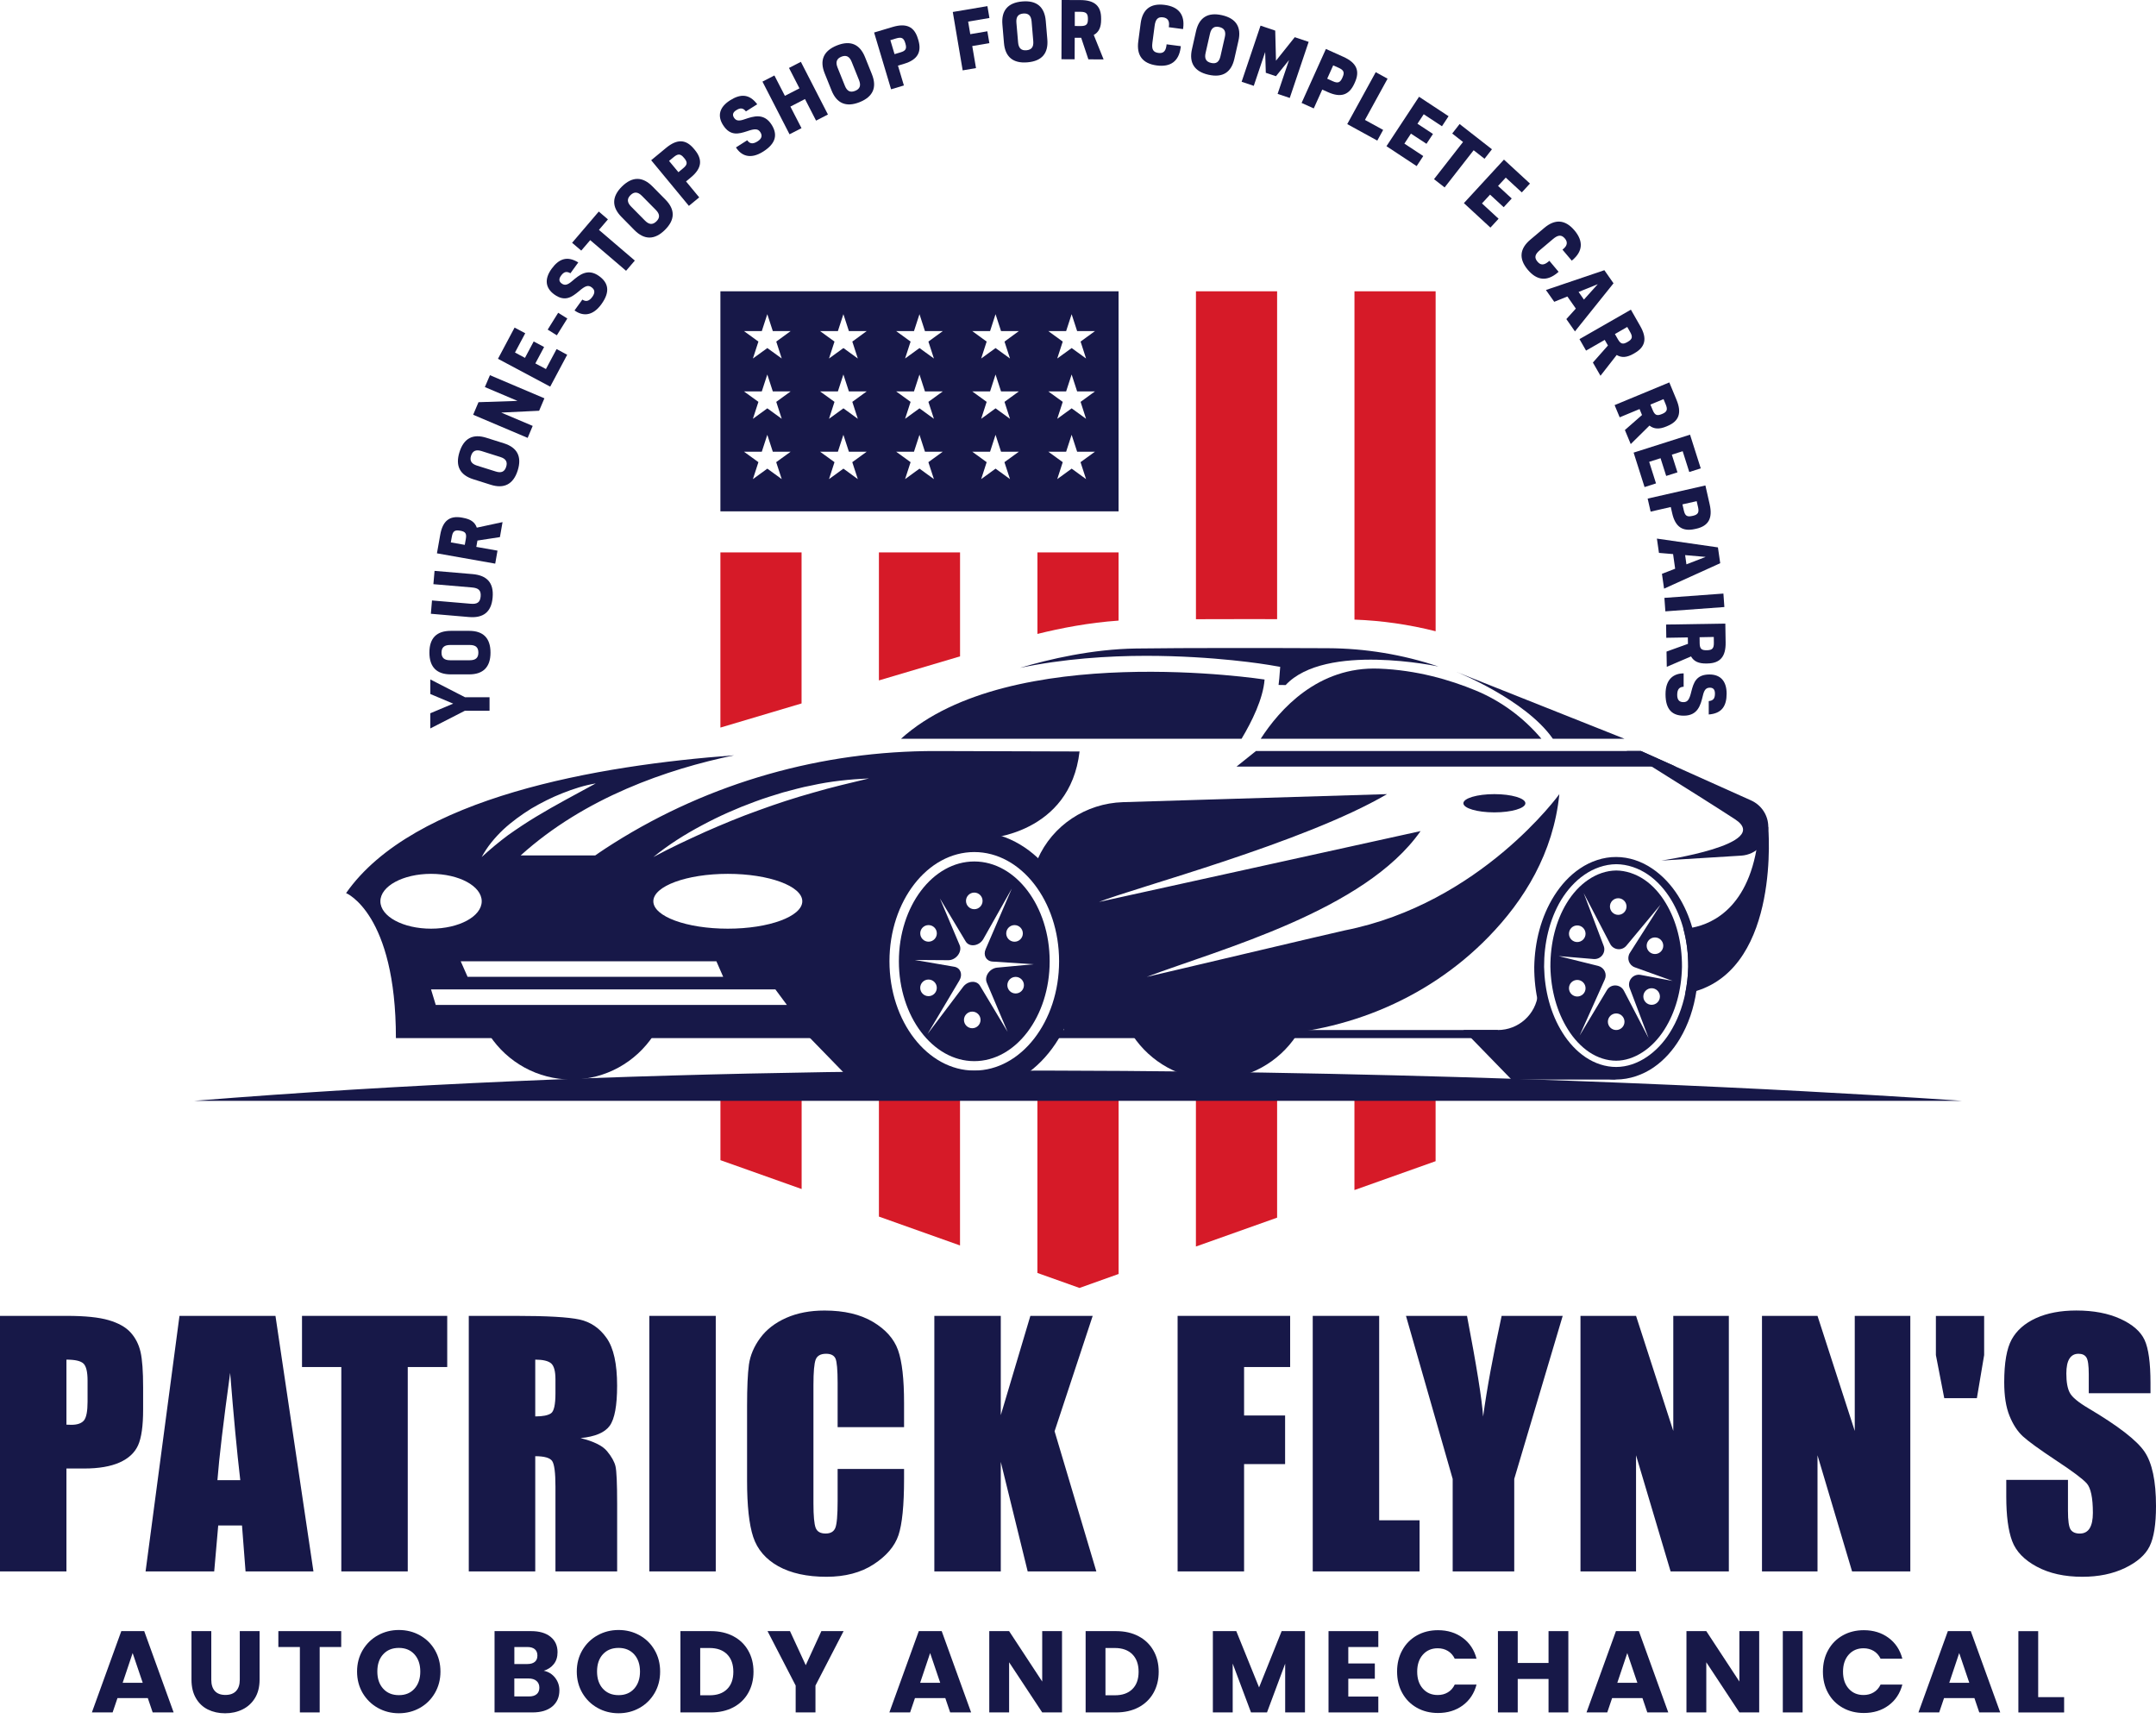
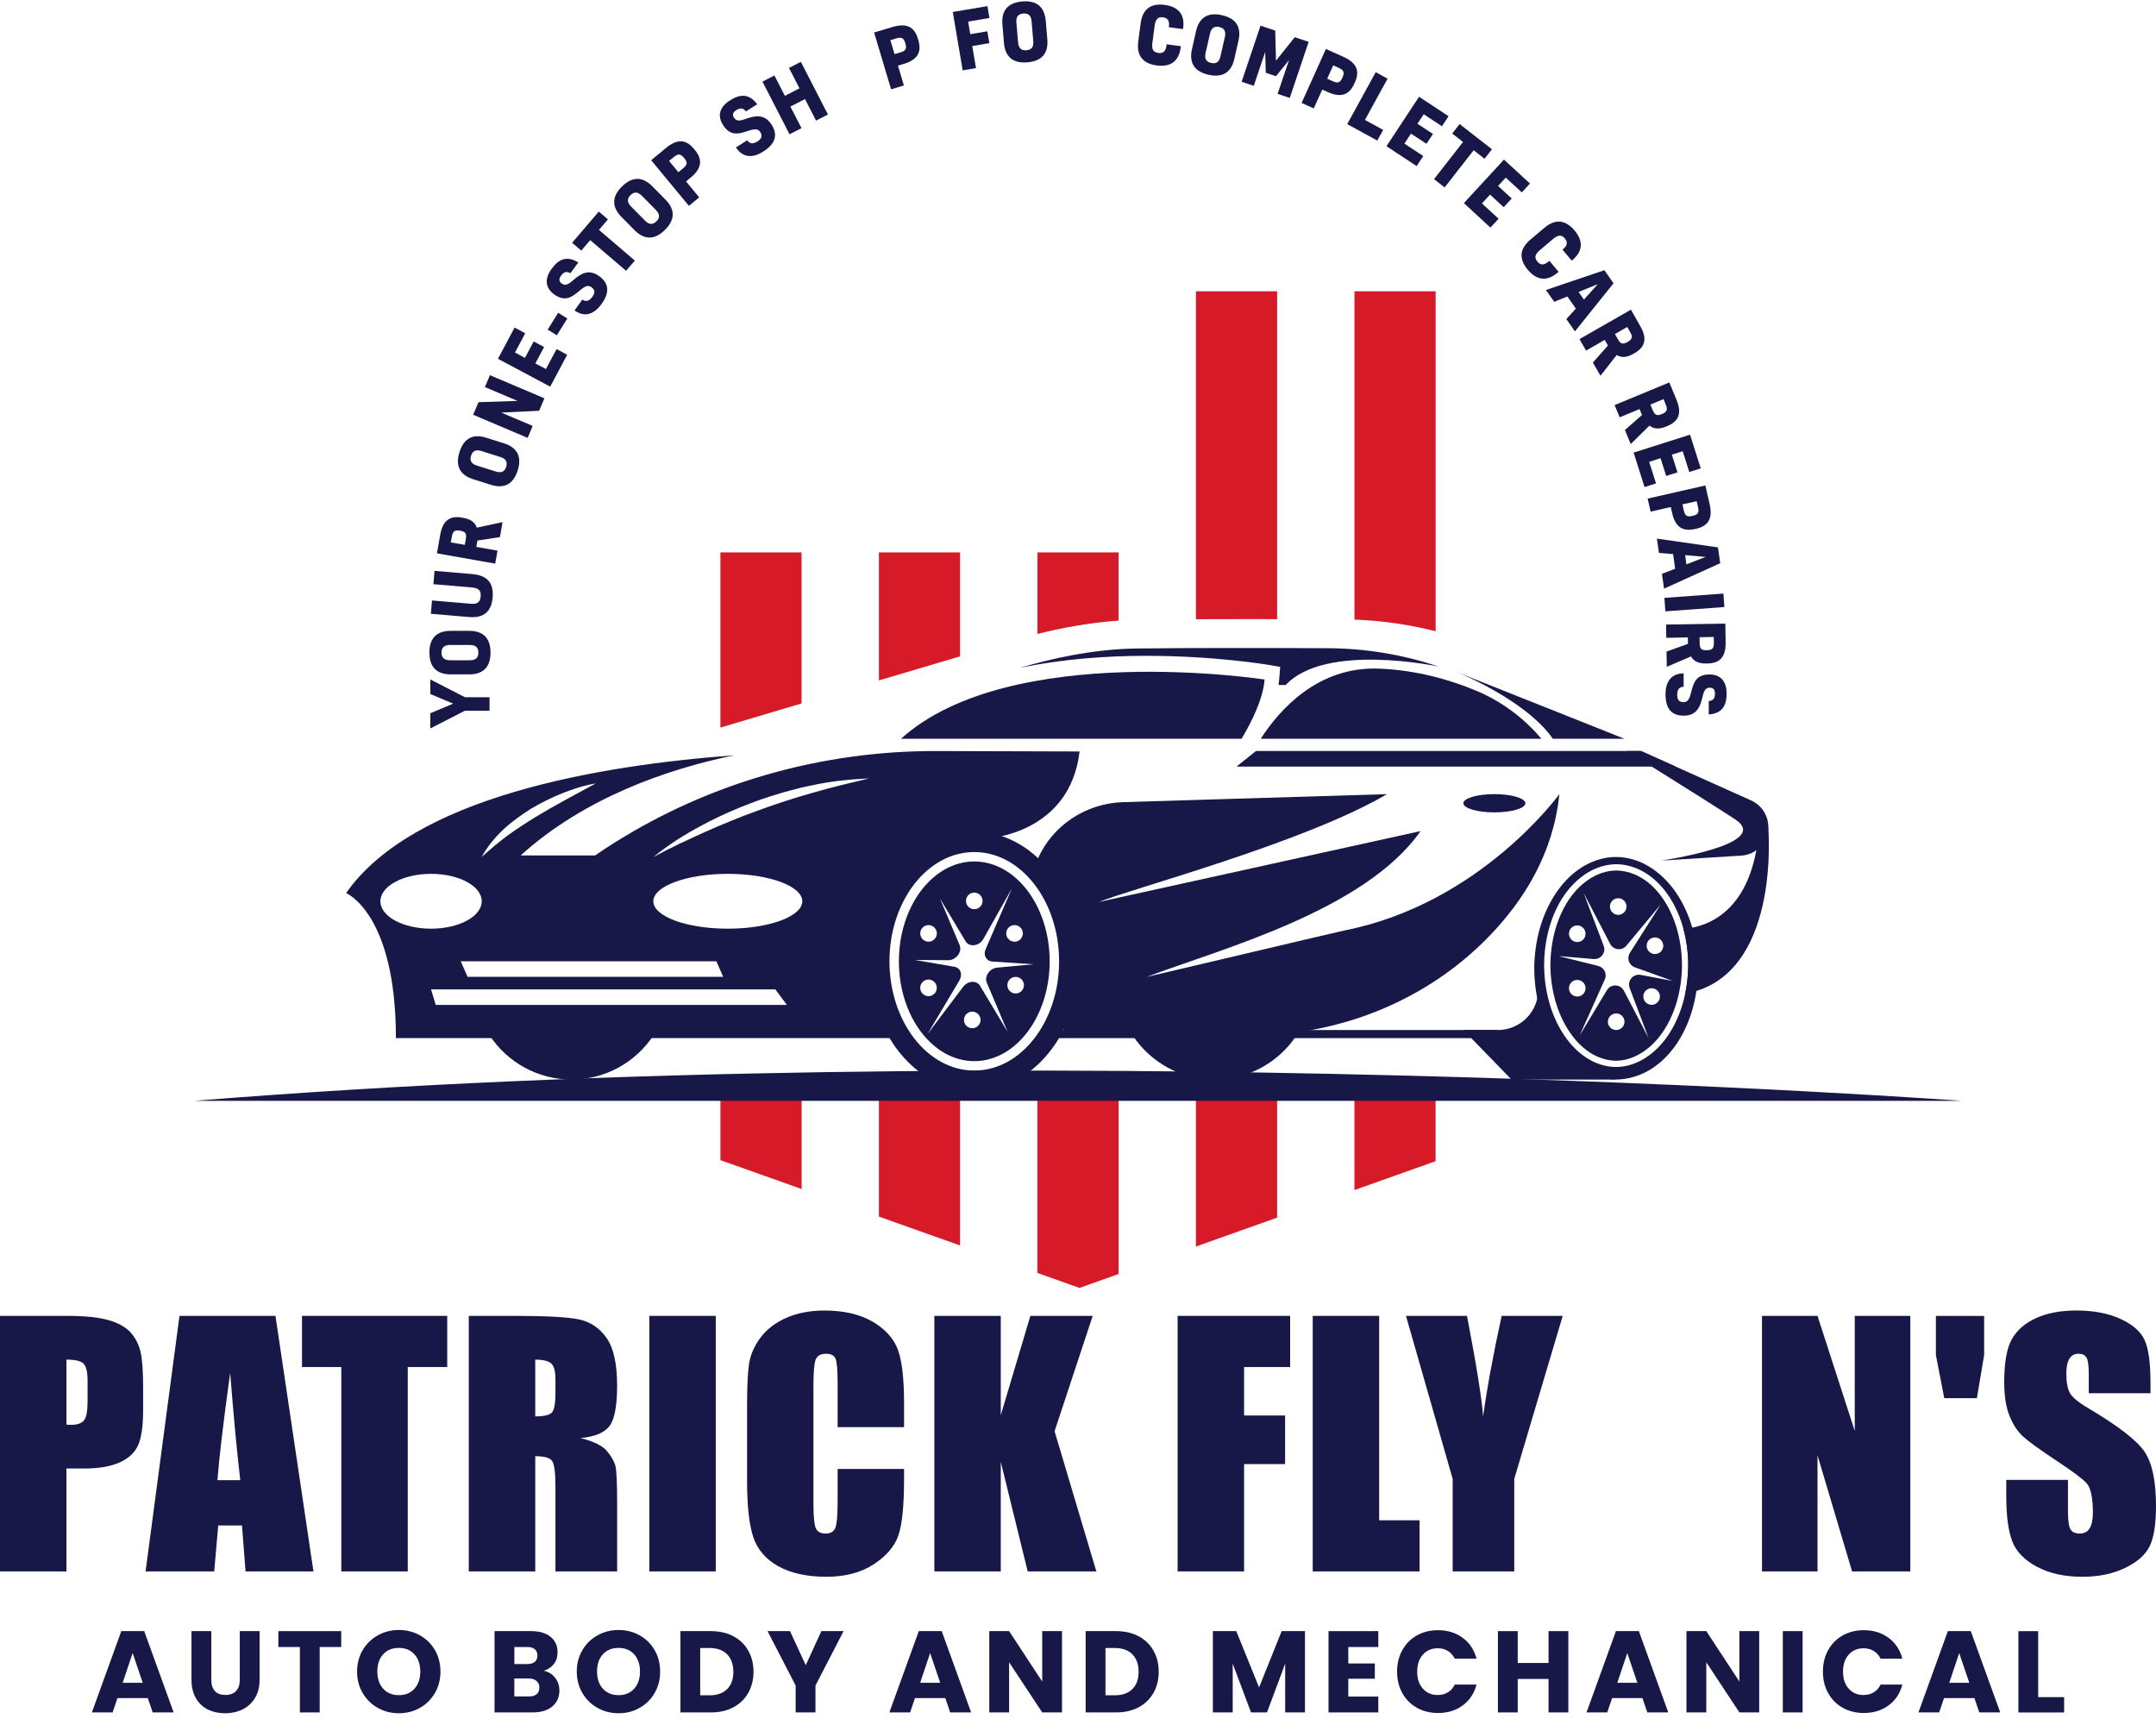
<svg xmlns="http://www.w3.org/2000/svg" width="65" height="52" viewBox="0 0 65 52" fill="none">
  <g id="Group">
    <g id="Group_2">
      <g id="Group_3">
        <g id="Group_4">
          <g id="Group_5">
            <path id="Vector" d="M43.281 32.887V35.004L40.834 35.874V32.887H43.281Z" fill="#D61A28" />
            <path id="Vector_2" d="M24.168 32.887V35.843L21.72 34.973V32.887H24.168Z" fill="#D61A28" />
            <path id="Vector_3" d="M38.503 32.887V36.706L36.055 37.576V32.887H38.503Z" fill="#D61A28" />
            <path id="Vector_4" d="M28.943 32.887V37.544L26.498 36.674V32.887H28.943Z" fill="#D61A28" />
            <path id="Vector_5" d="M33.724 32.887V38.404L32.545 38.825L31.276 38.373V32.887H33.724Z" fill="#D61A28" />
          </g>
          <g id="Group_6">
            <g id="Group_7">
              <g id="Group_8">
                <path id="Vector_6" d="M46.471 22.27C45.938 21.639 45.264 21.136 44.493 20.816C43.707 20.49 42.709 20.201 41.581 20.156C39.732 20.081 38.574 21.395 38.009 22.27H46.471Z" fill="#171848" />
                <path id="Vector_7" d="M45.053 24.489C45.569 24.489 45.988 24.366 45.988 24.214C45.988 24.062 45.569 23.939 45.053 23.939C44.537 23.939 44.119 24.062 44.119 24.214C44.119 24.366 44.537 24.489 45.053 24.489Z" fill="#171848" />
                <path id="Vector_8" d="M53.311 24.925C53.311 25.385 52.953 25.765 52.495 25.793L50.083 25.942C50.083 25.942 53.467 25.453 52.309 24.697C51.755 24.335 50.723 23.687 49.798 23.109C49.532 22.945 49.276 22.785 49.042 22.639H49.472L50.52 23.109L52.798 24.131C53.109 24.273 53.311 24.583 53.311 24.925Z" fill="#171848" />
                <path id="Vector_9" d="M47.012 23.939C46.833 25.715 45.951 27.14 44.878 28.241C42.994 30.178 40.368 31.218 37.665 31.218H32.067C32.267 27.045 31.265 25.942 31.265 25.942C31.271 25.928 31.277 25.915 31.282 25.902C31.729 24.878 32.739 24.216 33.856 24.181L41.816 23.939C39.312 25.409 34.173 26.769 33.132 27.189L42.828 25.053C41.148 27.457 36.788 28.612 34.571 29.448C34.779 29.405 40.327 28.089 40.546 28.046C44.638 27.236 47.012 23.939 47.012 23.939Z" fill="#171848" />
                <path id="Vector_10" d="M51.019 27.964C50.922 27.625 50.78 27.3 50.591 27.001C50.389 26.683 50.128 26.396 49.81 26.182C49.496 25.968 49.114 25.834 48.726 25.834C48.339 25.831 47.955 25.964 47.638 26.178C47.318 26.392 47.06 26.681 46.859 26.999C46.454 27.642 46.27 28.397 46.255 29.146C46.253 29.897 46.416 30.662 46.815 31.322C47.014 31.649 47.275 31.948 47.601 32.171C47.924 32.396 48.32 32.538 48.726 32.542C49.131 32.54 49.528 32.401 49.854 32.177C50.181 31.952 50.441 31.651 50.639 31.324C50.908 30.876 51.068 30.38 51.144 29.873C51.182 29.633 51.197 29.388 51.197 29.146C51.187 28.749 51.133 28.348 51.019 27.964ZM50.338 31.137C49.977 31.714 49.382 32.162 48.726 32.164C48.4 32.164 48.081 32.056 47.804 31.871C47.528 31.686 47.293 31.428 47.111 31.137C46.742 30.554 46.567 29.848 46.552 29.146C46.549 28.447 46.705 27.731 47.066 27.129C47.25 26.83 47.484 26.564 47.768 26.369C48.05 26.174 48.383 26.055 48.725 26.051C49.066 26.053 49.402 26.17 49.686 26.365C49.97 26.56 50.204 26.829 50.385 27.128C50.547 27.398 50.669 27.691 50.751 27.996C50.854 28.371 50.899 28.761 50.897 29.146C50.891 29.416 50.861 29.687 50.806 29.954C50.718 30.374 50.565 30.779 50.338 31.137Z" fill="#171848" />
                <path id="Vector_11" d="M51.143 29.873C51.035 29.907 50.923 29.933 50.807 29.954C50.861 29.688 50.892 29.417 50.898 29.146C50.9 28.76 50.854 28.371 50.752 27.996C50.822 27.993 50.913 27.983 51.019 27.964C51.662 27.841 52.852 27.304 53.031 25.007L53.309 24.926C53.309 24.926 53.688 29.086 51.143 29.873Z" fill="#171848" />
                <path id="Vector_12" d="M48.726 32.543H45.57L44.118 31.05H45.157C45.781 31.05 46.304 30.579 46.369 29.959L46.422 29.448C46.422 29.448 46.523 31.798 48.726 32.543Z" fill="#171848" />
-                 <path id="Vector_13" d="M28.795 32.543H25.639L24.187 31.05H25.226C25.849 31.05 26.373 30.579 26.438 29.959L26.491 29.448C26.491 29.448 26.592 31.798 28.795 32.543Z" fill="#171848" />
                <path id="Vector_14" d="M45.157 31.05H31.432V31.294H45.157V31.05Z" fill="#171848" />
                <path id="Vector_15" d="M34.151 31.217C34.682 32.016 35.588 32.542 36.618 32.542C37.648 32.542 38.554 32.016 39.085 31.217H34.151Z" fill="#171848" />
                <path id="Vector_16" d="M14.764 31.217C15.294 32.016 16.201 32.542 17.23 32.542C18.26 32.542 19.167 32.016 19.697 31.217H14.764Z" fill="#171848" />
                <path id="Vector_17" d="M29.374 25.07C27.622 25.07 26.202 26.82 26.202 28.978C26.202 31.137 27.622 32.886 29.374 32.886C31.125 32.886 32.545 31.137 32.545 28.978C32.545 26.82 31.125 25.07 29.374 25.07ZM29.373 32.272C27.963 32.272 26.816 30.794 26.816 28.978C26.816 27.162 27.963 25.685 29.373 25.685C30.782 25.685 31.93 27.162 31.93 28.978C31.93 30.794 30.783 32.272 29.373 32.272Z" fill="#171848" />
                <path id="Vector_18" d="M37.431 22.27C37.739 21.756 38.081 21.068 38.125 20.484C38.125 20.484 30.45 19.299 27.164 22.27H37.431Z" fill="#171848" />
                <path id="Vector_19" d="M34.253 19.549C32.929 19.568 31.637 19.868 30.748 20.133C32.064 19.857 33.407 19.77 34.554 19.77C36.621 19.77 38.189 20.033 38.256 20.044L38.596 20.102L38.569 20.446C38.564 20.515 38.556 20.582 38.547 20.648L38.76 20.651C39.962 19.36 43.367 20.092 43.367 20.092C42.291 19.731 41.165 19.545 40.03 19.54C38.323 19.533 35.752 19.528 34.253 19.549Z" fill="#171848" />
                <path id="Vector_20" d="M5.859 33.184H59.142C59.142 33.184 31.246 31.134 5.859 33.184Z" fill="#171848" />
              </g>
              <path id="Vector_21" d="M28.221 22.64C24.785 22.633 21.411 23.584 18.505 25.416C18.143 25.644 17.945 25.787 17.945 25.787H15.697C17.63 24.041 20.116 23.187 22.131 22.769C18.044 23.071 12.462 24.023 10.434 26.922C10.434 26.922 11.936 27.531 11.936 31.294H27.102C27.102 31.294 24.658 26.398 29.764 25.274C29.764 25.274 32.257 25.15 32.547 22.653C32.545 22.653 30.279 22.645 28.221 22.64ZM21.598 28.978L21.803 29.446H14.097L13.89 28.978H21.598ZM15.172 25.008C15.43 24.768 15.718 24.562 16.015 24.376C16.318 24.198 16.631 24.039 16.957 23.911C17.281 23.782 17.615 23.674 17.961 23.616C17.349 23.952 16.745 24.266 16.163 24.619C15.871 24.795 15.59 24.983 15.313 25.179C15.041 25.382 14.78 25.599 14.522 25.836C14.686 25.526 14.916 25.252 15.172 25.008ZM11.468 27.169C11.468 26.713 12.152 26.342 12.995 26.342C13.839 26.342 14.523 26.712 14.523 27.169C14.523 27.625 13.839 27.995 12.995 27.995C12.152 27.995 11.468 27.626 11.468 27.169ZM13.137 30.293L12.995 29.826H23.377L23.723 30.293H13.137ZM21.943 27.995C20.702 27.995 19.697 27.626 19.697 27.169C19.697 26.713 20.702 26.342 21.943 26.342C23.183 26.342 24.188 26.712 24.188 27.169C24.187 27.626 23.182 27.995 21.943 27.995ZM24.514 23.895C23.957 24.051 23.409 24.229 22.868 24.428C22.324 24.621 21.791 24.843 21.262 25.076C20.736 25.314 20.21 25.558 19.697 25.836C20.15 25.467 20.648 25.152 21.165 24.878C21.681 24.601 22.219 24.363 22.77 24.162C23.044 24.059 23.326 23.974 23.606 23.888C23.89 23.815 24.171 23.731 24.46 23.679C25.033 23.55 25.619 23.492 26.201 23.465C25.633 23.602 25.069 23.732 24.514 23.895Z" fill="#171848" />
            </g>
            <path id="Vector_22" d="M29.373 25.969C28.12 25.969 27.1 27.319 27.1 28.979C27.1 30.638 28.12 31.988 29.373 31.988C30.626 31.988 31.646 30.638 31.646 28.979C31.646 27.32 30.627 25.969 29.373 25.969ZM30.837 28.138C30.837 28.276 30.724 28.388 30.587 28.388C30.448 28.388 30.336 28.275 30.336 28.138C30.336 27.999 30.449 27.887 30.587 27.887C30.725 27.887 30.837 27.999 30.837 28.138ZM29.373 26.907C29.511 26.907 29.623 27.02 29.623 27.157C29.623 27.296 29.511 27.408 29.373 27.408C29.235 27.408 29.123 27.295 29.123 27.157C29.123 27.02 29.235 26.907 29.373 26.907ZM27.994 27.887C28.132 27.887 28.244 27.999 28.244 28.137C28.244 28.275 28.131 28.387 27.994 28.387C27.855 28.387 27.744 28.274 27.744 28.137C27.743 27.999 27.855 27.887 27.994 27.887ZM27.743 29.778C27.743 29.64 27.855 29.528 27.993 29.528C28.131 29.528 28.243 29.641 28.243 29.778C28.243 29.917 28.131 30.029 27.993 30.029C27.855 30.029 27.743 29.917 27.743 29.778ZM29.312 30.996C29.174 30.996 29.062 30.883 29.062 30.745C29.062 30.608 29.175 30.495 29.312 30.495C29.451 30.495 29.562 30.608 29.562 30.745C29.562 30.883 29.45 30.996 29.312 30.996ZM29.544 29.713C29.442 29.544 29.174 29.563 29.034 29.752L27.962 31.173L28.925 29.554C29.032 29.374 28.957 29.175 28.772 29.143L27.581 28.938L28.589 28.945C28.823 28.947 29.017 28.692 28.932 28.491L28.337 27.084L29.113 28.378C29.224 28.564 29.526 28.521 29.648 28.303L30.505 26.785L29.715 28.615C29.636 28.795 29.734 28.973 29.919 28.986L31.165 29.067L30.063 29.169C29.836 29.191 29.669 29.434 29.75 29.622L30.377 31.103L29.544 29.713ZM30.62 29.948C30.481 29.948 30.37 29.836 30.37 29.698C30.37 29.56 30.482 29.448 30.62 29.448C30.758 29.448 30.87 29.561 30.87 29.698C30.87 29.837 30.758 29.948 30.62 29.948Z" fill="#171848" />
            <path id="Vector_23" d="M50.222 27.227C50.047 26.933 49.825 26.689 49.579 26.521C49.318 26.343 49.015 26.243 48.728 26.241C48.434 26.244 48.141 26.343 47.877 26.525C47.629 26.695 47.41 26.931 47.23 27.229C46.908 27.762 46.74 28.426 46.742 29.143C46.757 29.857 46.941 30.511 47.273 31.037C47.448 31.317 47.669 31.552 47.911 31.715C48.165 31.885 48.447 31.975 48.727 31.975C49.26 31.973 49.817 31.614 50.18 31.035C50.511 30.515 50.694 29.86 50.709 29.145C50.712 28.426 50.544 27.762 50.222 27.227ZM50.145 28.509C50.145 28.648 50.032 28.759 49.894 28.759C49.756 28.759 49.644 28.647 49.644 28.509C49.644 28.371 49.757 28.259 49.894 28.259C50.033 28.259 50.145 28.371 50.145 28.509ZM48.787 27.077C48.925 27.077 49.037 27.19 49.037 27.327C49.037 27.466 48.925 27.578 48.787 27.578C48.648 27.578 48.537 27.465 48.537 27.327C48.537 27.19 48.648 27.077 48.787 27.077ZM47.552 27.897C47.69 27.897 47.802 28.01 47.802 28.148C47.802 28.286 47.689 28.398 47.552 28.398C47.413 28.398 47.302 28.285 47.302 28.148C47.302 28.009 47.413 27.897 47.552 27.897ZM47.552 30.04C47.413 30.04 47.302 29.927 47.302 29.79C47.302 29.651 47.414 29.54 47.552 29.54C47.69 29.54 47.802 29.652 47.802 29.79C47.803 29.927 47.69 30.04 47.552 30.04ZM48.726 31.05C48.587 31.05 48.475 30.938 48.475 30.8C48.475 30.662 48.588 30.55 48.726 30.55C48.864 30.55 48.976 30.662 48.976 30.8C48.976 30.938 48.864 31.05 48.726 31.05ZM49.794 30.29C49.655 30.29 49.544 30.177 49.544 30.04C49.544 29.901 49.656 29.79 49.794 29.79C49.931 29.79 50.044 29.902 50.044 30.04C50.044 30.178 49.932 30.29 49.794 30.29ZM49.461 29.388C49.236 29.347 49.051 29.568 49.132 29.784L49.703 31.294L48.958 29.865C48.852 29.661 48.563 29.651 48.446 29.848L47.623 31.218L48.382 29.525C48.458 29.358 48.363 29.164 48.185 29.118L46.99 28.821L48.047 28.91C48.265 28.927 48.426 28.713 48.348 28.511L47.746 26.922L48.545 28.456C48.643 28.643 48.901 28.67 49.035 28.505L50.064 27.27L49.139 28.723C49.036 28.883 49.108 29.095 49.286 29.159L50.429 29.57L49.461 29.388Z" fill="#171848" />
          </g>
          <g id="Group_9">
            <path id="Vector_24" d="M43.282 19.029V8.781H40.835V18.678C41.661 18.708 42.48 18.826 43.282 19.029Z" fill="#D61A28" />
            <path id="Vector_25" d="M24.166 16.652V21.205L21.719 21.933V16.652H24.166Z" fill="#D61A28" />
            <path id="Vector_26" d="M37.528 18.663C37.854 18.663 38.181 18.663 38.503 18.664V8.781H36.056V18.666C36.5 18.664 36.99 18.663 37.528 18.663Z" fill="#D61A28" />
            <path id="Vector_27" d="M28.944 16.652V19.786L26.498 20.511V16.652H28.944Z" fill="#D61A28" />
            <path id="Vector_28" d="M33.723 16.652V18.708C32.833 18.77 31.981 18.934 31.277 19.11V16.652H33.723Z" fill="#D61A28" />
          </g>
          <path id="Vector_29" d="M50.52 23.109H37.279L37.865 22.639H49.472L50.52 23.109Z" fill="#171848" />
          <path id="Vector_30" d="M48.976 22.27L43.899 20.251C43.899 20.251 45.988 21.082 46.816 22.27H48.976Z" fill="#171848" />
        </g>
-         <path id="Vector_31" d="M21.719 8.781V15.415H33.723V8.781H21.719ZM23.568 14.443L23.134 14.127L22.699 14.443L22.865 13.932L22.43 13.617H22.967L23.133 13.107L23.299 13.617H23.836L23.401 13.932L23.568 14.443ZM23.403 12.114L23.568 12.625L23.134 12.309L22.699 12.625L22.865 12.114L22.43 11.799H22.967L23.133 11.289L23.299 11.799H23.836L23.403 12.114ZM23.403 10.297L23.568 10.807L23.134 10.492L22.699 10.807L22.865 10.297L22.43 9.981H22.967L23.133 9.471L23.299 9.981H23.836L23.403 10.297ZM25.862 14.443L25.428 14.127L24.993 14.443L25.159 13.932L24.724 13.617H25.261L25.427 13.107L25.593 13.617H26.129L25.695 13.932L25.862 14.443ZM25.696 12.114L25.862 12.625L25.428 12.309L24.993 12.625L25.159 12.114L24.724 11.799H25.261L25.427 11.289L25.593 11.799H26.129L25.696 12.114ZM25.696 10.297L25.862 10.807L25.428 10.492L24.993 10.807L25.159 10.297L24.724 9.981H25.261L25.427 9.471L25.593 9.981H26.129L25.696 10.297ZM28.156 14.443L27.721 14.127L27.287 14.443L27.453 13.932L27.018 13.617H27.555L27.721 13.107L27.886 13.617H28.423L27.989 13.932L28.156 14.443ZM27.99 12.114L28.156 12.625L27.721 12.309L27.287 12.625L27.453 12.114L27.018 11.799H27.555L27.721 11.289L27.886 11.799H28.423L27.99 12.114ZM27.99 10.297L28.156 10.807L27.721 10.492L27.287 10.807L27.453 10.297L27.018 9.981H27.555L27.721 9.471L27.886 9.981H28.423L27.99 10.297ZM30.45 14.443L30.015 14.127L29.581 14.443L29.746 13.932L29.312 13.617H29.849L30.014 13.107L30.18 13.617H30.717L30.282 13.932L30.45 14.443ZM30.284 12.114L30.45 12.625L30.015 12.309L29.581 12.625L29.746 12.114L29.312 11.799H29.849L30.014 11.289L30.18 11.799H30.717L30.284 12.114ZM30.284 10.297L30.45 10.807L30.015 10.492L29.581 10.807L29.746 10.297L29.312 9.981H29.849L30.014 9.471L30.18 9.981H30.717L30.284 10.297ZM32.743 14.443L32.309 14.127L31.874 14.443L32.04 13.932L31.605 13.617H32.142L32.308 13.107L32.474 13.617H33.011L32.576 13.932L32.743 14.443ZM32.578 12.114L32.743 12.625L32.309 12.309L31.874 12.625L32.04 12.114L31.605 11.799H32.142L32.308 11.289L32.474 11.799H33.011L32.578 12.114ZM32.578 10.297L32.743 10.807L32.309 10.492L31.874 10.807L32.04 10.297L31.605 9.981H32.142L32.308 9.471L32.474 9.981H33.011L32.578 10.297Z" fill="#171848" />
      </g>
      <g id="Group_10">
        <g id="Group_11">
          <g id="Group_12">
            <path id="Vector_32" d="M0 39.667H2.017C2.563 39.667 2.982 39.71 3.276 39.796C3.569 39.882 3.79 40.005 3.937 40.167C4.084 40.329 4.184 40.524 4.237 40.754C4.289 40.984 4.315 41.34 4.315 41.822V42.493C4.315 42.984 4.264 43.343 4.163 43.568C4.061 43.794 3.875 43.966 3.604 44.087C3.332 44.207 2.978 44.268 2.54 44.268H2.003V47.37H0V39.667ZM2.003 40.986V42.946C2.06 42.949 2.109 42.951 2.151 42.951C2.335 42.951 2.462 42.905 2.534 42.815C2.605 42.725 2.64 42.537 2.64 42.252V41.619C2.64 41.356 2.599 41.184 2.517 41.105C2.434 41.025 2.263 40.986 2.003 40.986Z" fill="#171848" />
            <path id="Vector_33" d="M8.305 39.667L9.45 47.37H7.403L7.296 45.986H6.579L6.458 47.37H4.389L5.411 39.667H8.305ZM7.244 44.62C7.142 43.748 7.041 42.67 6.939 41.385C6.735 42.861 6.607 43.939 6.555 44.62H7.244Z" fill="#171848" />
            <path id="Vector_34" d="M13.483 39.667V41.209H12.293V47.37H10.29V41.209H9.105V39.667H13.483Z" fill="#171848" />
            <path id="Vector_35" d="M14.134 39.667H15.552C16.496 39.667 17.136 39.704 17.471 39.777C17.806 39.85 18.079 40.036 18.289 40.336C18.5 40.636 18.605 41.114 18.605 41.771C18.605 42.37 18.531 42.773 18.382 42.98C18.233 43.185 17.94 43.309 17.502 43.351C17.898 43.449 18.165 43.58 18.301 43.745C18.438 43.91 18.523 44.062 18.556 44.2C18.589 44.338 18.606 44.718 18.606 45.339V47.37H16.746V44.811C16.746 44.398 16.713 44.143 16.648 44.044C16.583 43.947 16.413 43.897 16.137 43.897V47.37H14.133V39.667H14.134ZM16.137 40.986V42.698C16.362 42.698 16.52 42.667 16.611 42.605C16.701 42.544 16.746 42.343 16.746 42.004V41.58C16.746 41.336 16.703 41.176 16.616 41.099C16.528 41.024 16.369 40.986 16.137 40.986Z" fill="#171848" />
            <path id="Vector_36" d="M21.579 39.667V47.37H19.576V39.667H21.579Z" fill="#171848" />
            <path id="Vector_37" d="M27.256 43.022H25.253V41.683C25.253 41.294 25.231 41.051 25.189 40.954C25.145 40.858 25.051 40.809 24.906 40.809C24.741 40.809 24.636 40.869 24.591 40.985C24.547 41.102 24.524 41.356 24.524 41.746V45.324C24.524 45.698 24.547 45.942 24.591 46.057C24.636 46.172 24.735 46.228 24.891 46.228C25.04 46.228 25.138 46.172 25.184 46.057C25.23 45.942 25.253 45.674 25.253 45.251V44.282H27.256V44.583C27.256 45.38 27.199 45.945 27.087 46.279C26.974 46.613 26.725 46.904 26.34 47.156C25.955 47.407 25.48 47.532 24.916 47.532C24.329 47.532 23.845 47.425 23.464 47.214C23.084 47.001 22.832 46.707 22.708 46.331C22.584 45.955 22.523 45.39 22.523 44.635V42.384C22.523 41.829 22.541 41.413 22.579 41.135C22.618 40.858 22.731 40.59 22.919 40.334C23.108 40.077 23.37 39.875 23.704 39.727C24.039 39.579 24.424 39.506 24.858 39.506C25.448 39.506 25.935 39.62 26.319 39.848C26.703 40.077 26.954 40.361 27.075 40.701C27.196 41.042 27.256 41.572 27.256 42.29V43.022H27.256Z" fill="#171848" />
            <path id="Vector_38" d="M32.943 39.667L31.794 43.145L33.053 47.37H30.983L30.172 44.068V47.37H28.169V39.667H30.172V42.66L31.064 39.667H32.943Z" fill="#171848" />
            <path id="Vector_39" d="M35.504 39.667H38.896V41.209H37.507V42.67H38.744V44.135H37.507V47.37H35.503V39.667H35.504Z" fill="#171848" />
            <path id="Vector_40" d="M41.58 39.667V45.829H42.798V47.37H39.577V39.667H41.58Z" fill="#171848" />
            <path id="Vector_41" d="M47.113 39.667L45.652 44.582V47.37H43.796V44.582L42.388 39.667H44.228C44.516 41.171 44.678 42.182 44.714 42.703C44.825 41.881 45.011 40.87 45.272 39.667H47.113Z" fill="#171848" />
-             <path id="Vector_42" d="M52.122 39.667V47.37H50.366L49.324 43.869V47.37H47.649V39.667H49.324L50.447 43.136V39.667H52.122Z" fill="#171848" />
            <path id="Vector_43" d="M57.593 39.667V47.37H55.837L54.795 43.869V47.37H53.121V39.667H54.795L55.918 43.136V39.667H57.593Z" fill="#171848" />
            <path id="Vector_44" d="M58.616 42.147L58.364 40.848V39.669H59.819V40.848L59.6 42.147H58.616Z" fill="#171848" />
            <path id="Vector_45" d="M64.833 41.999H62.973V41.428C62.973 41.161 62.949 40.992 62.901 40.919C62.854 40.846 62.775 40.809 62.663 40.809C62.543 40.809 62.452 40.858 62.39 40.957C62.328 41.055 62.297 41.205 62.297 41.404C62.297 41.661 62.331 41.855 62.401 41.985C62.468 42.115 62.656 42.272 62.968 42.456C63.859 42.984 64.421 43.419 64.652 43.758C64.884 44.098 65 44.645 65 45.4C65 45.948 64.936 46.353 64.807 46.614C64.679 46.874 64.43 47.091 64.063 47.268C63.695 47.444 63.267 47.532 62.779 47.532C62.243 47.532 61.785 47.431 61.406 47.227C61.027 47.024 60.778 46.766 60.662 46.452C60.545 46.138 60.486 45.693 60.486 45.115V44.611H62.346V45.548C62.346 45.837 62.372 46.023 62.424 46.105C62.477 46.187 62.57 46.229 62.702 46.229C62.835 46.229 62.934 46.176 62.999 46.072C63.064 45.967 63.097 45.812 63.097 45.605C63.097 45.152 63.035 44.855 62.911 44.715C62.785 44.576 62.472 44.343 61.975 44.016C61.477 43.686 61.147 43.446 60.985 43.297C60.824 43.148 60.689 42.942 60.583 42.679C60.476 42.416 60.424 42.079 60.424 41.67C60.424 41.08 60.499 40.649 60.65 40.376C60.801 40.103 61.044 39.89 61.38 39.736C61.716 39.583 62.122 39.505 62.598 39.505C63.118 39.505 63.561 39.59 63.928 39.758C64.294 39.925 64.536 40.137 64.655 40.392C64.774 40.648 64.834 41.081 64.834 41.694V41.999H64.833Z" fill="#171848" />
          </g>
          <g id="Group_13">
            <path id="Vector_46" d="M4.456 51.188H3.542L3.395 51.621H2.77L3.657 49.17H4.348L5.235 51.621H4.603L4.456 51.188ZM4.303 50.728L3.999 49.831L3.698 50.728H4.303Z" fill="#171848" />
            <path id="Vector_47" d="M6.37 49.17V50.637C6.37 50.784 6.406 50.896 6.478 50.976C6.55 51.055 6.656 51.094 6.796 51.094C6.935 51.094 7.043 51.055 7.117 50.976C7.191 50.896 7.229 50.784 7.229 50.637V49.17H7.826V50.633C7.826 50.852 7.779 51.038 7.686 51.189C7.593 51.34 7.468 51.454 7.311 51.531C7.154 51.608 6.979 51.647 6.786 51.647C6.593 51.647 6.42 51.608 6.267 51.533C6.115 51.457 5.994 51.343 5.906 51.19C5.817 51.038 5.773 50.852 5.773 50.633V49.17H6.37Z" fill="#171848" />
            <path id="Vector_48" d="M10.287 49.17V49.649H9.638V51.621H9.041V49.649H8.392V49.17H10.287Z" fill="#171848" />
            <path id="Vector_49" d="M11.392 51.485C11.2 51.378 11.048 51.228 10.934 51.037C10.822 50.845 10.765 50.629 10.765 50.389C10.765 50.149 10.822 49.934 10.934 49.743C11.048 49.552 11.2 49.403 11.392 49.296C11.584 49.19 11.796 49.136 12.025 49.136C12.256 49.136 12.467 49.189 12.659 49.296C12.851 49.404 13.003 49.552 13.113 49.743C13.223 49.934 13.279 50.15 13.279 50.389C13.279 50.629 13.223 50.844 13.111 51.037C13 51.228 12.848 51.378 12.658 51.485C12.466 51.592 12.256 51.646 12.025 51.646C11.795 51.646 11.584 51.592 11.392 51.485ZM12.495 50.906C12.613 50.775 12.671 50.603 12.671 50.389C12.671 50.173 12.612 50 12.495 49.87C12.378 49.741 12.222 49.676 12.025 49.676C11.827 49.676 11.67 49.74 11.553 49.868C11.435 49.995 11.376 50.169 11.376 50.388C11.376 50.604 11.435 50.777 11.553 50.906C11.67 51.035 11.828 51.1 12.025 51.1C12.222 51.101 12.378 51.036 12.495 50.906Z" fill="#171848" />
            <path id="Vector_50" d="M16.736 50.576C16.822 50.687 16.865 50.813 16.865 50.955C16.865 51.159 16.793 51.322 16.65 51.442C16.507 51.561 16.307 51.621 16.051 51.621H14.91V49.17H16.013C16.262 49.17 16.457 49.227 16.598 49.341C16.739 49.455 16.809 49.61 16.809 49.805C16.809 49.949 16.772 50.07 16.695 50.165C16.62 50.26 16.519 50.327 16.393 50.364C16.536 50.395 16.65 50.465 16.736 50.576ZM15.507 50.162H15.898C15.996 50.162 16.071 50.14 16.123 50.097C16.176 50.054 16.202 49.99 16.202 49.907C16.202 49.823 16.175 49.759 16.123 49.715C16.071 49.671 15.996 49.649 15.898 49.649H15.507V50.162ZM16.179 51.071C16.233 51.026 16.261 50.96 16.261 50.874C16.261 50.788 16.232 50.721 16.175 50.672C16.118 50.623 16.04 50.598 15.939 50.598H15.506V51.139H15.946C16.047 51.14 16.125 51.117 16.179 51.071Z" fill="#171848" />
            <path id="Vector_51" d="M18.016 51.485C17.823 51.378 17.671 51.228 17.558 51.037C17.446 50.845 17.389 50.629 17.389 50.389C17.389 50.149 17.446 49.934 17.558 49.743C17.671 49.552 17.823 49.403 18.016 49.296C18.207 49.19 18.419 49.136 18.649 49.136C18.88 49.136 19.091 49.189 19.282 49.296C19.475 49.404 19.626 49.552 19.736 49.743C19.847 49.934 19.902 50.15 19.902 50.389C19.902 50.629 19.847 50.844 19.735 51.037C19.623 51.228 19.472 51.378 19.281 51.485C19.09 51.592 18.88 51.646 18.649 51.646C18.419 51.646 18.207 51.592 18.016 51.485ZM19.119 50.906C19.236 50.775 19.295 50.603 19.295 50.389C19.295 50.173 19.236 50 19.119 49.87C19.001 49.741 18.845 49.676 18.649 49.676C18.451 49.676 18.294 49.74 18.176 49.868C18.059 49.995 18 50.169 18 50.388C18 50.604 18.059 50.777 18.176 50.906C18.294 51.035 18.452 51.1 18.649 51.1C18.845 51.101 19.001 51.036 19.119 50.906Z" fill="#171848" />
            <path id="Vector_52" d="M22.109 49.324C22.302 49.426 22.452 49.57 22.557 49.755C22.663 49.94 22.717 50.153 22.717 50.395C22.717 50.635 22.663 50.848 22.557 51.035C22.451 51.221 22.302 51.365 22.107 51.468C21.912 51.57 21.688 51.621 21.432 51.621H20.514V49.17H21.432C21.69 49.17 21.916 49.222 22.109 49.324ZM21.92 50.919C22.046 50.796 22.109 50.622 22.109 50.395C22.109 50.17 22.046 49.994 21.92 49.868C21.795 49.743 21.619 49.679 21.393 49.679H21.11V51.104H21.393C21.619 51.105 21.795 51.043 21.92 50.919Z" fill="#171848" />
            <path id="Vector_53" d="M25.433 49.17L24.585 50.811V51.621H23.988V50.811L23.14 49.17H23.817L24.292 50.197L24.763 49.17H25.433Z" fill="#171848" />
            <path id="Vector_54" d="M28.499 51.188H27.585L27.438 51.621H26.813L27.7 49.17H28.391L29.278 51.621H28.646L28.499 51.188ZM28.346 50.728L28.042 49.831L27.741 50.728H28.346Z" fill="#171848" />
            <path id="Vector_55" d="M32.018 51.621H31.421L30.423 50.109V51.621H29.825V49.17H30.423L31.421 50.69V49.17H32.018V51.621Z" fill="#171848" />
            <path id="Vector_56" d="M34.326 49.324C34.519 49.426 34.669 49.57 34.774 49.755C34.88 49.94 34.933 50.153 34.933 50.395C34.933 50.635 34.88 50.848 34.774 51.035C34.668 51.221 34.518 51.365 34.324 51.468C34.129 51.57 33.904 51.621 33.648 51.621H32.73V49.17H33.648C33.907 49.17 34.133 49.222 34.326 49.324ZM34.138 50.919C34.264 50.796 34.327 50.622 34.327 50.395C34.327 50.17 34.264 49.994 34.138 49.868C34.013 49.743 33.837 49.679 33.61 49.679H33.328V51.104H33.61C33.836 51.105 34.012 51.043 34.138 50.919Z" fill="#171848" />
            <path id="Vector_57" d="M39.343 49.17V51.621H38.746V50.151L38.198 51.621H37.716L37.164 50.148V51.621H36.566V49.17H37.272L37.959 50.867L38.64 49.17H39.343Z" fill="#171848" />
            <path id="Vector_58" d="M40.649 49.649V50.145H41.449V50.605H40.649V51.143H41.554V51.621H40.053V49.17H41.554V49.649H40.649Z" fill="#171848" />
            <path id="Vector_59" d="M42.277 49.745C42.381 49.555 42.528 49.407 42.715 49.301C42.902 49.195 43.115 49.142 43.353 49.142C43.643 49.142 43.892 49.219 44.1 49.373C44.307 49.526 44.446 49.736 44.515 50.001H43.858C43.809 49.899 43.74 49.821 43.65 49.767C43.56 49.713 43.459 49.687 43.345 49.687C43.161 49.687 43.012 49.751 42.898 49.879C42.784 50.007 42.726 50.178 42.726 50.392C42.726 50.606 42.783 50.777 42.898 50.905C43.012 51.033 43.161 51.096 43.345 51.096C43.459 51.096 43.561 51.07 43.65 51.016C43.74 50.963 43.809 50.885 43.858 50.782H44.515C44.445 51.047 44.307 51.256 44.1 51.409C43.892 51.562 43.644 51.638 43.353 51.638C43.115 51.638 42.903 51.585 42.715 51.479C42.528 51.373 42.381 51.226 42.277 51.037C42.172 50.849 42.12 50.633 42.12 50.392C42.119 50.15 42.172 49.934 42.277 49.745Z" fill="#171848" />
            <path id="Vector_60" d="M47.283 49.17V51.621H46.686V50.612H45.757V51.621H45.16V49.17H45.757V50.13H46.686V49.17H47.283Z" fill="#171848" />
            <path id="Vector_61" d="M49.517 51.188H48.603L48.456 51.621H47.831L48.718 49.17H49.409L50.296 51.621H49.664L49.517 51.188ZM49.364 50.728L49.06 49.831L48.759 50.728H49.364Z" fill="#171848" />
            <path id="Vector_62" d="M53.037 51.621H52.44L51.442 50.109V51.621H50.844V49.17H51.442L52.44 50.69V49.17H53.037V51.621Z" fill="#171848" />
            <path id="Vector_63" d="M54.346 49.17V51.621H53.749V49.17H54.346Z" fill="#171848" />
            <path id="Vector_64" d="M55.115 49.745C55.219 49.555 55.365 49.407 55.553 49.301C55.74 49.195 55.953 49.142 56.191 49.142C56.481 49.142 56.73 49.219 56.938 49.373C57.145 49.526 57.284 49.736 57.353 50.001H56.696C56.647 49.899 56.578 49.821 56.488 49.767C56.399 49.714 56.296 49.687 56.183 49.687C55.999 49.687 55.85 49.751 55.736 49.879C55.622 50.007 55.564 50.178 55.564 50.392C55.564 50.606 55.621 50.777 55.736 50.905C55.85 51.033 55.999 51.096 56.183 51.096C56.296 51.096 56.399 51.07 56.488 51.016C56.578 50.963 56.647 50.885 56.696 50.782H57.353C57.283 51.047 57.145 51.256 56.938 51.409C56.73 51.562 56.482 51.638 56.191 51.638C55.953 51.638 55.741 51.585 55.553 51.479C55.365 51.373 55.219 51.226 55.115 51.037C55.01 50.849 54.958 50.633 54.958 50.392C54.958 50.15 55.01 49.934 55.115 49.745Z" fill="#171848" />
            <path id="Vector_65" d="M59.525 51.188H58.61L58.463 51.621H57.838L58.725 49.17H59.416L60.304 51.621H59.672L59.525 51.188ZM59.371 50.728L59.067 49.831L58.767 50.728H59.371Z" fill="#171848" />
            <path id="Vector_66" d="M61.448 51.16H62.23V51.622H60.851V49.171H61.448V51.16Z" fill="#171848" />
          </g>
        </g>
      </g>
    </g>
    <g id="Group_14">
      <g id="Group_15">
        <path id="Vector_67" d="M12.974 21.501L13.663 21.211L12.974 20.921V20.482L14.021 21.019H14.759V21.425H14.016L12.973 21.959V21.501H12.974Z" fill="#171848" />
        <path id="Vector_68" d="M13.59 19.017H14.146C14.563 19.017 14.788 19.23 14.788 19.673C14.788 20.113 14.563 20.329 14.146 20.329H13.59C13.171 20.329 12.946 20.113 12.946 19.673C12.945 19.23 13.171 19.017 13.59 19.017ZM14.164 19.903C14.342 19.903 14.422 19.828 14.422 19.673C14.422 19.518 14.343 19.443 14.164 19.443H13.569C13.393 19.443 13.311 19.518 13.311 19.673C13.311 19.828 13.393 19.903 13.569 19.903H14.164Z" fill="#171848" />
        <path id="Vector_69" d="M14.134 18.6L12.99 18.502L13.024 18.101L14.19 18.2C14.381 18.217 14.475 18.163 14.491 17.979C14.507 17.794 14.423 17.726 14.231 17.709L13.066 17.61L13.101 17.209L14.245 17.306C14.672 17.343 14.892 17.559 14.852 18.01C14.814 18.461 14.561 18.637 14.134 18.6Z" fill="#171848" />
        <path id="Vector_70" d="M14.394 16.295L14.36 16.486L14.999 16.599L14.93 16.991L13.173 16.68L13.272 16.122C13.347 15.697 13.556 15.537 13.927 15.603L13.962 15.61C14.187 15.65 14.319 15.741 14.375 15.906L15.151 15.739L15.072 16.191L14.394 16.295ZM14.012 16.425L14.044 16.247C14.073 16.081 14.031 16.026 13.879 15.999L13.865 15.997C13.706 15.969 13.65 16.018 13.622 16.18L13.591 16.35L14.012 16.425Z" fill="#171848" />
        <path id="Vector_71" d="M14.664 13.197L15.193 13.364C15.59 13.489 15.741 13.761 15.608 14.182C15.475 14.602 15.195 14.739 14.798 14.614L14.269 14.447C13.869 14.321 13.72 14.048 13.853 13.627C13.986 13.205 14.265 13.07 14.664 13.197ZM14.945 14.213C15.115 14.267 15.213 14.22 15.26 14.072C15.307 13.925 15.254 13.829 15.084 13.776L14.517 13.597C14.349 13.544 14.248 13.591 14.202 13.738C14.155 13.885 14.21 13.981 14.378 14.035L14.945 14.213Z" fill="#171848" />
        <path id="Vector_72" d="M14.426 12.124L15.602 12.085L14.618 11.668L14.771 11.31L16.413 12.007L16.254 12.382L15.111 12.437L16.06 12.839L15.908 13.2L14.265 12.503L14.426 12.124Z" fill="#171848" />
        <path id="Vector_73" d="M15.827 10.788L16.09 10.293L16.404 10.461L16.14 10.955L16.459 11.125L16.78 10.523L17.1 10.694L16.588 11.655L15.013 10.816L15.514 9.875L15.835 10.046L15.526 10.627L15.827 10.788Z" fill="#171848" />
        <path id="Vector_74" d="M17.104 9.601L16.788 10.108L16.512 9.936L16.828 9.429L17.104 9.601Z" fill="#171848" />
        <path id="Vector_75" d="M16.71 8.876C16.439 8.679 16.409 8.409 16.63 8.103C16.846 7.806 17.094 7.702 17.434 7.911L17.198 8.237C17.08 8.172 17.002 8.188 16.913 8.312C16.836 8.418 16.859 8.492 16.932 8.545C17.027 8.614 17.111 8.593 17.254 8.469C17.465 8.289 17.719 8.074 18.064 8.324C18.335 8.521 18.41 8.785 18.131 9.17C17.855 9.551 17.552 9.526 17.321 9.358L17.557 9.031C17.655 9.096 17.752 9.094 17.858 8.948C17.947 8.825 17.935 8.732 17.835 8.66C17.731 8.584 17.642 8.615 17.448 8.784C17.247 8.949 17.037 9.112 16.71 8.876Z" fill="#171848" />
        <path id="Vector_76" d="M18.875 8.163L17.794 7.239L17.524 7.554L17.248 7.319L18.052 6.377L18.328 6.613L18.057 6.93L19.139 7.855L18.875 8.163Z" fill="#171848" />
        <path id="Vector_77" d="M19.671 5.62L20.061 6.015C20.355 6.312 20.36 6.622 20.045 6.932C19.732 7.241 19.421 7.233 19.127 6.936L18.738 6.541C18.443 6.243 18.438 5.931 18.752 5.621C19.067 5.312 19.377 5.322 19.671 5.62ZM19.445 6.65C19.57 6.777 19.679 6.781 19.79 6.673C19.9 6.564 19.897 6.454 19.772 6.328L19.354 5.905C19.23 5.78 19.119 5.774 19.009 5.882C18.899 5.99 18.903 6.102 19.027 6.227L19.445 6.65Z" fill="#171848" />
        <path id="Vector_78" d="M19.632 4.83L20.082 4.458C20.415 4.183 20.68 4.196 20.92 4.486L20.947 4.518C21.186 4.807 21.162 5.073 20.831 5.346L20.683 5.469L21.08 5.95L20.769 6.206L19.632 4.83ZM20.453 5.191L20.599 5.07C20.727 4.964 20.731 4.891 20.631 4.77L20.617 4.754C20.514 4.629 20.437 4.632 20.312 4.735L20.171 4.851L20.453 5.191Z" fill="#171848" />
        <path id="Vector_79" d="M21.799 3.77C21.62 3.488 21.692 3.226 22.011 3.024C22.321 2.827 22.59 2.823 22.829 3.143L22.489 3.358C22.404 3.255 22.325 3.24 22.197 3.322C22.086 3.391 22.079 3.469 22.128 3.546C22.191 3.644 22.276 3.657 22.455 3.593C22.717 3.504 23.033 3.399 23.262 3.758C23.441 4.041 23.411 4.315 23.01 4.569C22.613 4.821 22.341 4.686 22.188 4.444L22.528 4.228C22.595 4.325 22.686 4.359 22.838 4.262C22.966 4.181 22.99 4.09 22.924 3.986C22.854 3.877 22.761 3.873 22.517 3.958C22.271 4.037 22.016 4.111 21.799 3.77Z" fill="#171848" />
        <path id="Vector_80" d="M24.961 3.452L24.603 3.636L24.269 2.986L23.829 3.213L24.164 3.863L23.803 4.048L22.987 2.46L23.347 2.275L23.663 2.889L24.103 2.663L23.787 2.048L24.145 1.864L24.961 3.452Z" fill="#171848" />
-         <path id="Vector_81" d="M26.08 1.724L26.287 2.239C26.442 2.626 26.328 2.914 25.917 3.079C25.508 3.242 25.224 3.114 25.07 2.727L24.863 2.212C24.706 1.823 24.822 1.534 25.232 1.37C25.642 1.206 25.924 1.335 26.08 1.724ZM25.472 2.586C25.538 2.751 25.637 2.797 25.781 2.739C25.924 2.682 25.964 2.58 25.898 2.415L25.676 1.863C25.611 1.7 25.511 1.652 25.367 1.709C25.224 1.767 25.185 1.871 25.25 2.034L25.472 2.586Z" fill="#171848" />
        <path id="Vector_82" d="M26.353 0.98L26.912 0.813C27.325 0.69 27.565 0.804 27.673 1.165L27.686 1.206C27.793 1.565 27.667 1.8 27.257 1.923L27.072 1.978L27.251 2.576L26.865 2.692L26.353 0.98ZM26.969 1.632L27.151 1.578C27.31 1.531 27.342 1.464 27.297 1.315L27.291 1.294C27.245 1.139 27.173 1.112 27.018 1.158L26.843 1.211L26.969 1.632Z" fill="#171848" />
        <path id="Vector_83" d="M29.83 0.542L29.188 0.651L29.252 1.03L29.767 0.943L29.828 1.301L29.312 1.388L29.425 2.053L29.023 2.121L28.725 0.361L29.769 0.185L29.83 0.542Z" fill="#171848" />
        <path id="Vector_84" d="M31.528 0.63L31.575 1.184C31.611 1.6 31.418 1.842 30.976 1.879C30.538 1.917 30.303 1.711 30.268 1.296L30.221 0.742C30.184 0.324 30.381 0.081 30.819 0.044C31.26 0.006 31.492 0.213 31.528 0.63ZM30.694 1.278C30.709 1.455 30.791 1.528 30.945 1.515C31.099 1.502 31.167 1.416 31.151 1.238L31.101 0.645C31.086 0.47 31.005 0.395 30.85 0.408C30.696 0.421 30.628 0.509 30.643 0.685L30.694 1.278Z" fill="#171848" />
-         <path id="Vector_85" d="M32.596 1.139L32.401 1.138L32.399 1.787L32.001 1.786L32.007 0L32.574 0.002C33.005 0.004 33.199 0.182 33.197 0.56V0.595C33.197 0.825 33.128 0.97 32.975 1.054L33.272 1.791L32.813 1.789L32.596 1.139ZM32.403 0.784L32.583 0.785C32.751 0.785 32.799 0.734 32.799 0.579V0.566C32.8 0.404 32.741 0.357 32.577 0.356L32.403 0.355L32.403 0.784Z" fill="#171848" />
        <path id="Vector_86" d="M35.6 1.392L35.594 1.441C35.539 1.838 35.301 2.029 34.874 1.973C34.437 1.915 34.263 1.66 34.317 1.25L34.389 0.704C34.444 0.291 34.678 0.09 35.115 0.148C35.538 0.203 35.723 0.448 35.671 0.847L35.666 0.877L35.237 0.82L35.242 0.783C35.263 0.623 35.196 0.541 35.066 0.523C34.908 0.502 34.836 0.58 34.81 0.78L34.743 1.289C34.717 1.484 34.764 1.575 34.925 1.596C35.06 1.614 35.138 1.556 35.164 1.392L35.171 1.336L35.6 1.392Z" fill="#171848" />
        <path id="Vector_87" d="M37.337 1.231L37.214 1.773C37.122 2.179 36.864 2.351 36.433 2.253C36.004 2.156 35.844 1.889 35.936 1.482L36.058 0.941C36.151 0.532 36.411 0.361 36.841 0.458C37.273 0.556 37.43 0.823 37.337 1.231ZM36.347 1.595C36.307 1.769 36.362 1.863 36.514 1.897C36.664 1.932 36.755 1.871 36.795 1.697L36.927 1.117C36.966 0.945 36.911 0.849 36.76 0.815C36.61 0.78 36.518 0.844 36.479 1.015L36.347 1.595Z" fill="#171848" />
        <path id="Vector_88" d="M38.446 0.923L38.469 1.83L39.035 1.121L39.454 1.262L38.884 2.953L38.518 2.83L38.862 1.811L38.468 2.297L38.162 2.194L38.143 1.567L37.799 2.588L37.433 2.465L38.003 0.773L38.446 0.923Z" fill="#171848" />
        <path id="Vector_89" d="M39.974 1.476L40.505 1.715C40.898 1.893 41.004 2.135 40.85 2.479L40.833 2.517C40.679 2.859 40.431 2.955 40.039 2.779L39.864 2.7L39.608 3.268L39.241 3.103L39.974 1.476ZM40.013 2.372L40.185 2.45C40.337 2.518 40.404 2.489 40.469 2.346L40.477 2.326C40.544 2.179 40.508 2.112 40.361 2.045L40.194 1.97L40.013 2.372Z" fill="#171848" />
        <path id="Vector_90" d="M41.523 4.238L40.617 3.741L41.476 2.176L41.833 2.372L41.151 3.615L41.7 3.916L41.523 4.238Z" fill="#171848" />
        <path id="Vector_91" d="M42.734 3.73L43.202 4.038L43.006 4.335L42.538 4.028L42.34 4.329L42.909 4.704L42.71 5.007L41.8 4.407L42.782 2.917L43.672 3.503L43.473 3.806L42.923 3.444L42.734 3.73Z" fill="#171848" />
        <path id="Vector_92" d="M43.233 5.401L44.108 4.28L43.782 4.025L44.005 3.739L44.98 4.5L44.756 4.786L44.428 4.529L43.553 5.65L43.233 5.401Z" fill="#171848" />
        <path id="Vector_93" d="M45.164 5.605L45.576 5.984L45.334 6.246L44.923 5.867L44.679 6.132L45.18 6.594L44.934 6.861L44.134 6.123L45.342 4.811L46.126 5.533L45.88 5.8L45.396 5.354L45.164 5.605Z" fill="#171848" />
        <path id="Vector_94" d="M46.989 8.194L46.951 8.226C46.643 8.483 46.339 8.463 46.062 8.134C45.778 7.797 45.82 7.492 46.138 7.224L46.558 6.87C46.877 6.601 47.185 6.61 47.469 6.947C47.744 7.273 47.716 7.578 47.409 7.838L47.386 7.857L47.106 7.526L47.135 7.501C47.258 7.397 47.264 7.291 47.179 7.19C47.077 7.069 46.971 7.078 46.818 7.208L46.426 7.539C46.276 7.665 46.248 7.765 46.353 7.888C46.441 7.992 46.537 8.002 46.668 7.898L46.711 7.862L46.989 8.194Z" fill="#171848" />
        <path id="Vector_95" d="M47.509 9.302L47.254 8.938L46.858 9.098L46.607 8.742L48.369 8.145L48.645 8.54L47.482 9.99L47.223 9.619L47.509 9.302ZM47.592 8.801L47.753 9.031L48.17 8.567L47.592 8.801Z" fill="#171848" />
        <path id="Vector_96" d="M48.477 10.415L48.38 10.246L47.817 10.569L47.619 10.223L49.169 9.335L49.45 9.828C49.665 10.202 49.607 10.459 49.279 10.646L49.249 10.664C49.05 10.777 48.89 10.791 48.741 10.701L48.252 11.327L48.023 10.929L48.477 10.415ZM48.687 10.07L48.777 10.227C48.861 10.373 48.929 10.388 49.063 10.311L49.075 10.304C49.216 10.224 49.228 10.15 49.145 10.007L49.059 9.856L48.687 10.07Z" fill="#171848" />
        <path id="Vector_97" d="M49.504 12.511L49.43 12.331L48.831 12.58L48.678 12.212L50.327 11.528L50.544 12.052C50.709 12.45 50.619 12.698 50.27 12.842L50.238 12.856C50.026 12.944 49.865 12.937 49.729 12.829L49.164 13.387L48.988 12.963L49.504 12.511ZM49.757 12.196L49.826 12.362C49.891 12.518 49.956 12.542 50.099 12.483L50.112 12.478C50.261 12.416 50.282 12.344 50.219 12.192L50.153 12.032L49.757 12.196Z" fill="#171848" />
        <path id="Vector_98" d="M50.403 13.706L50.573 14.239L50.233 14.347L50.063 13.813L49.72 13.922L49.926 14.572L49.581 14.683L49.251 13.644L50.952 13.103L51.275 14.119L50.929 14.229L50.73 13.602L50.403 13.706Z" fill="#171848" />
        <path id="Vector_99" d="M51.415 14.634L51.544 15.203C51.639 15.623 51.509 15.854 51.142 15.938L51.1 15.947C50.735 16.03 50.508 15.89 50.414 15.472L50.371 15.284L49.764 15.423L49.674 15.03L51.415 14.634ZM50.723 15.204L50.765 15.389C50.802 15.552 50.865 15.588 51.018 15.553L51.039 15.549C51.197 15.513 51.229 15.443 51.193 15.286L51.152 15.108L50.723 15.204Z" fill="#171848" />
        <path id="Vector_100" d="M50.503 17.144L50.441 16.703L50.015 16.667L49.953 16.236L51.793 16.501L51.862 16.978L50.169 17.745L50.105 17.298L50.503 17.144ZM50.804 16.734L50.843 17.012L51.423 16.788L50.804 16.734Z" fill="#171848" />
        <path id="Vector_101" d="M50.208 18.429L50.179 18.023L51.958 17.893L51.987 18.299L50.208 18.429Z" fill="#171848" />
        <path id="Vector_102" d="M50.889 19.409L50.886 19.215L50.236 19.226L50.23 18.827L52.016 18.798L52.025 19.366C52.032 19.796 51.857 19.994 51.48 20L51.444 20.001C51.214 20.005 51.068 19.939 50.982 19.788L50.251 20.101L50.243 19.642L50.889 19.409ZM51.24 19.209L51.242 19.389C51.245 19.558 51.297 19.604 51.452 19.601H51.466C51.627 19.598 51.673 19.539 51.67 19.375L51.668 19.201L51.24 19.209Z" fill="#171848" />
        <path id="Vector_103" d="M51.537 20.332C51.872 20.332 52.055 20.534 52.055 20.91C52.055 21.278 51.914 21.508 51.516 21.538V21.135C51.649 21.119 51.703 21.06 51.703 20.908C51.703 20.777 51.642 20.73 51.551 20.73C51.434 20.73 51.377 20.796 51.336 20.981C51.27 21.25 51.19 21.574 50.763 21.574C50.428 21.574 50.213 21.403 50.213 20.927C50.213 20.456 50.473 20.299 50.759 20.299V20.702C50.642 20.707 50.565 20.766 50.565 20.946C50.565 21.098 50.628 21.166 50.752 21.166C50.881 21.166 50.934 21.089 50.993 20.838C51.058 20.588 51.133 20.332 51.537 20.332Z" fill="#171848" />
      </g>
    </g>
  </g>
</svg>